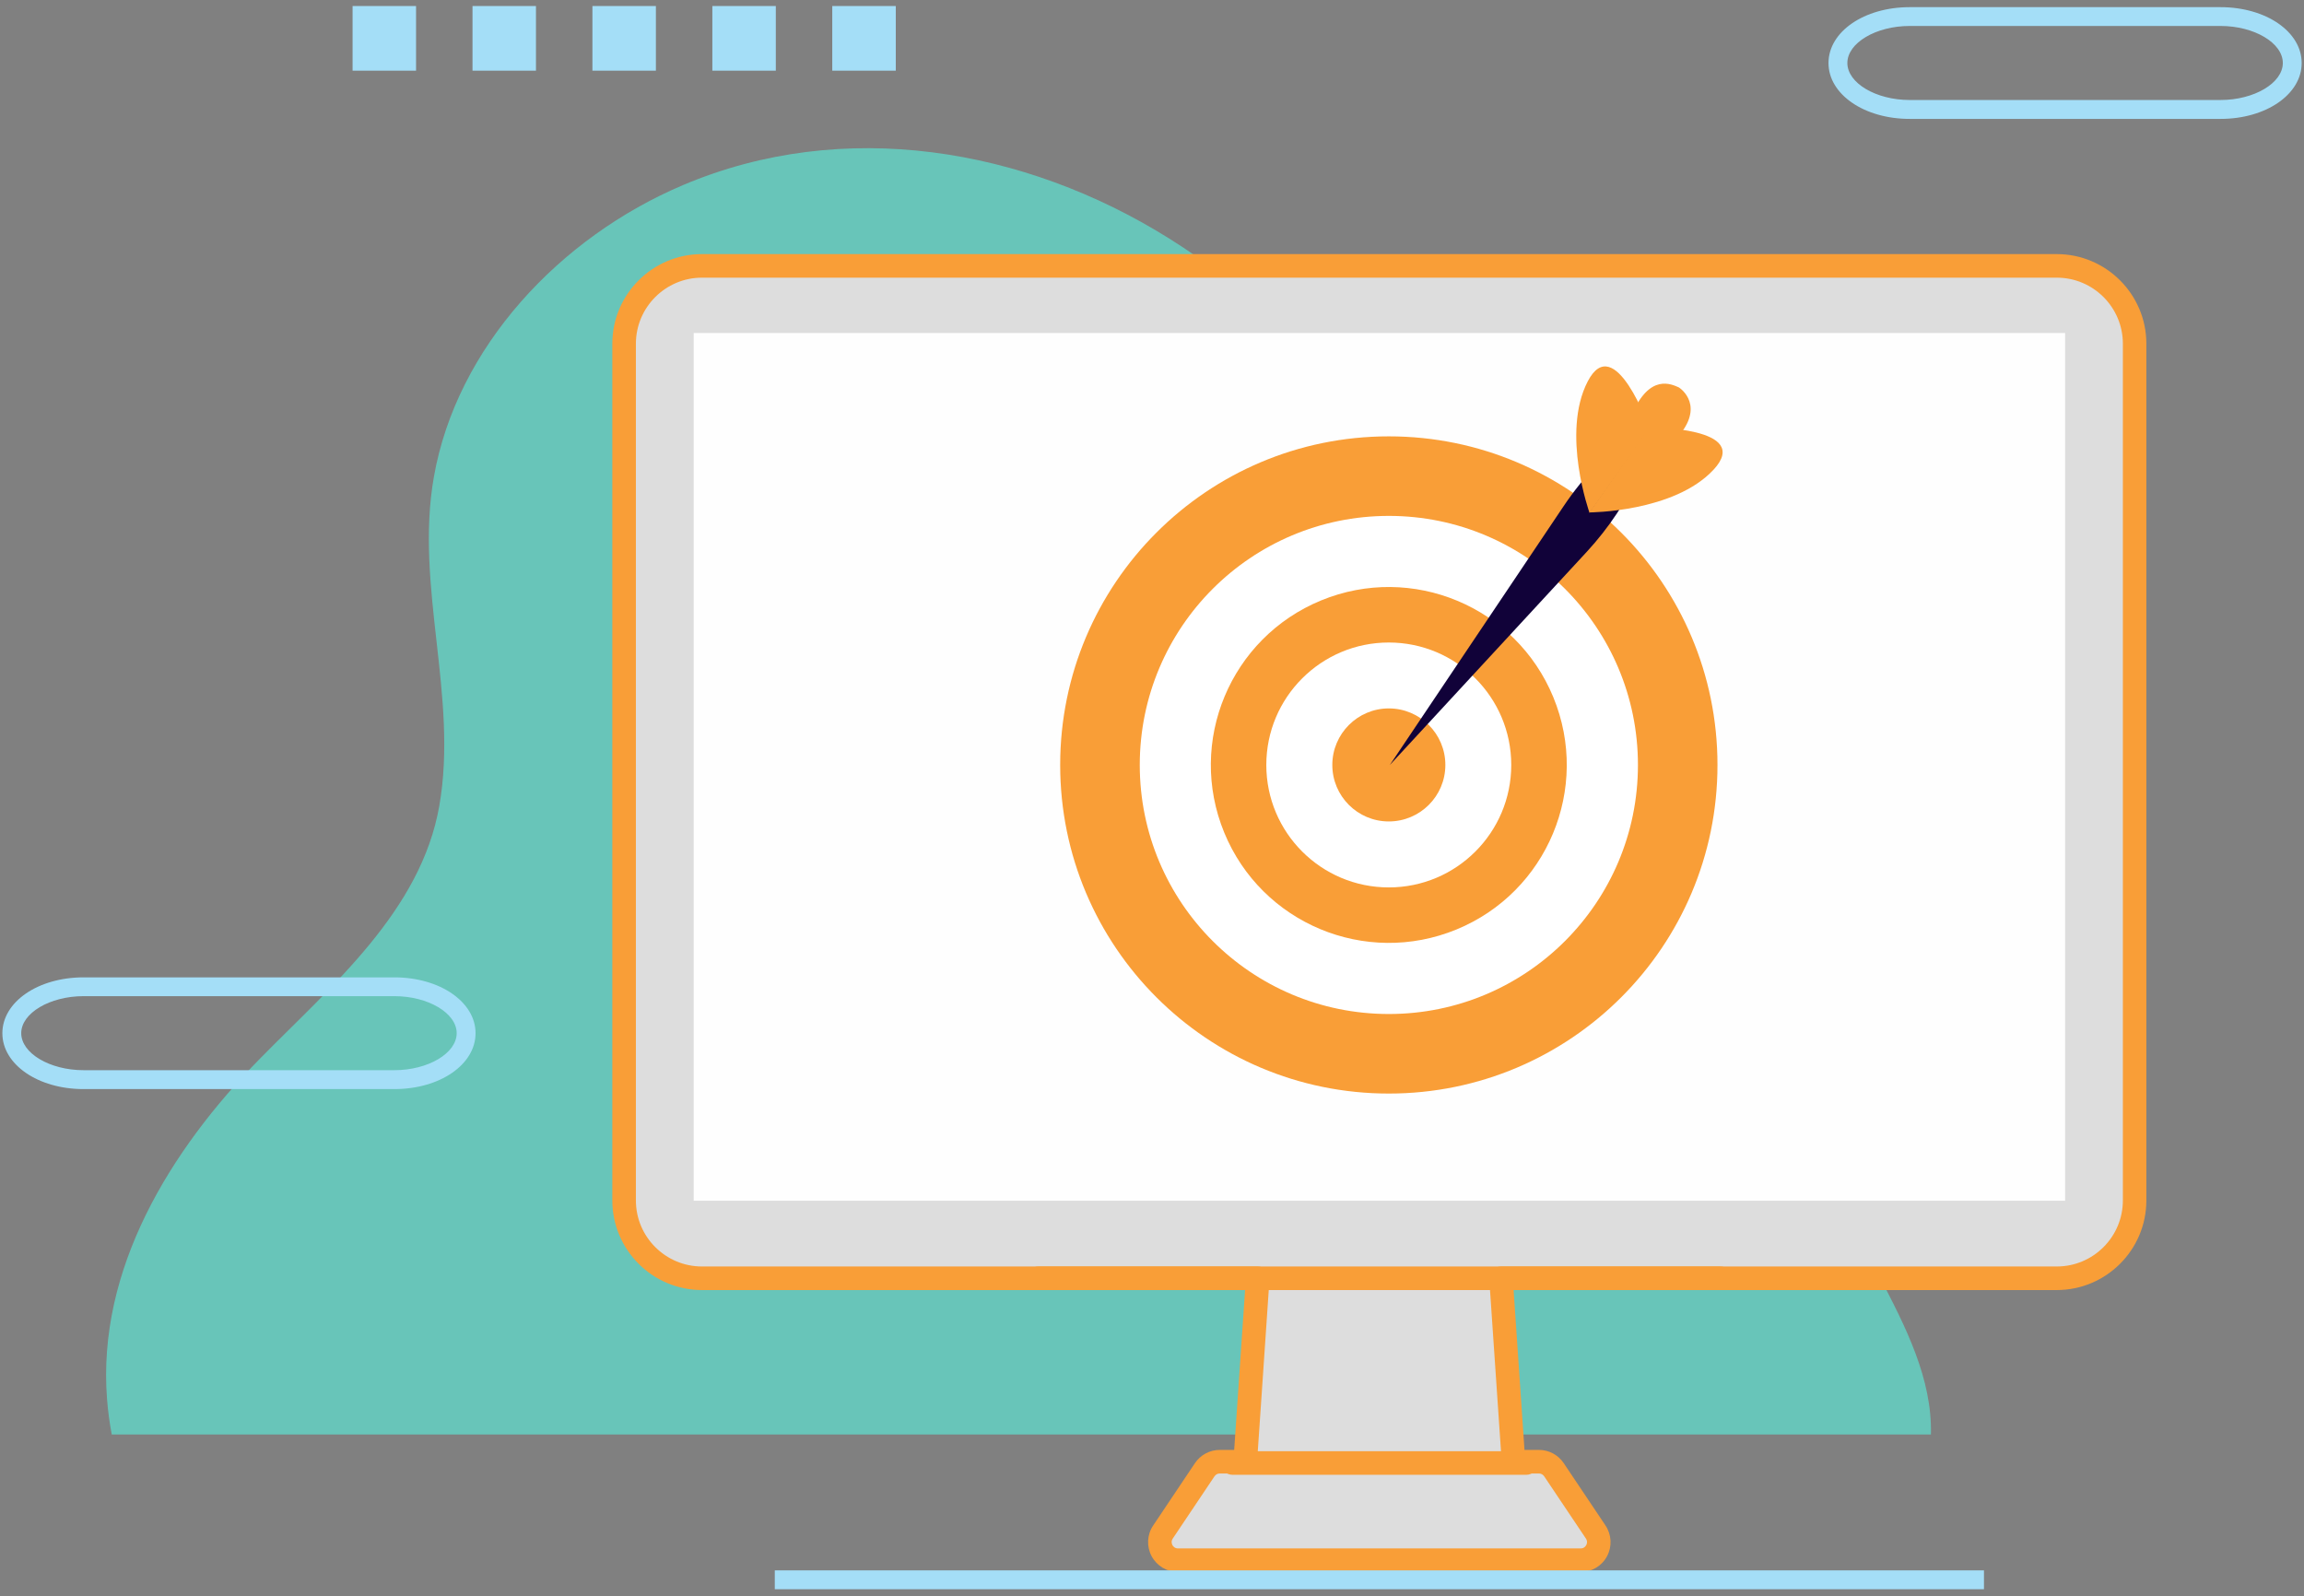
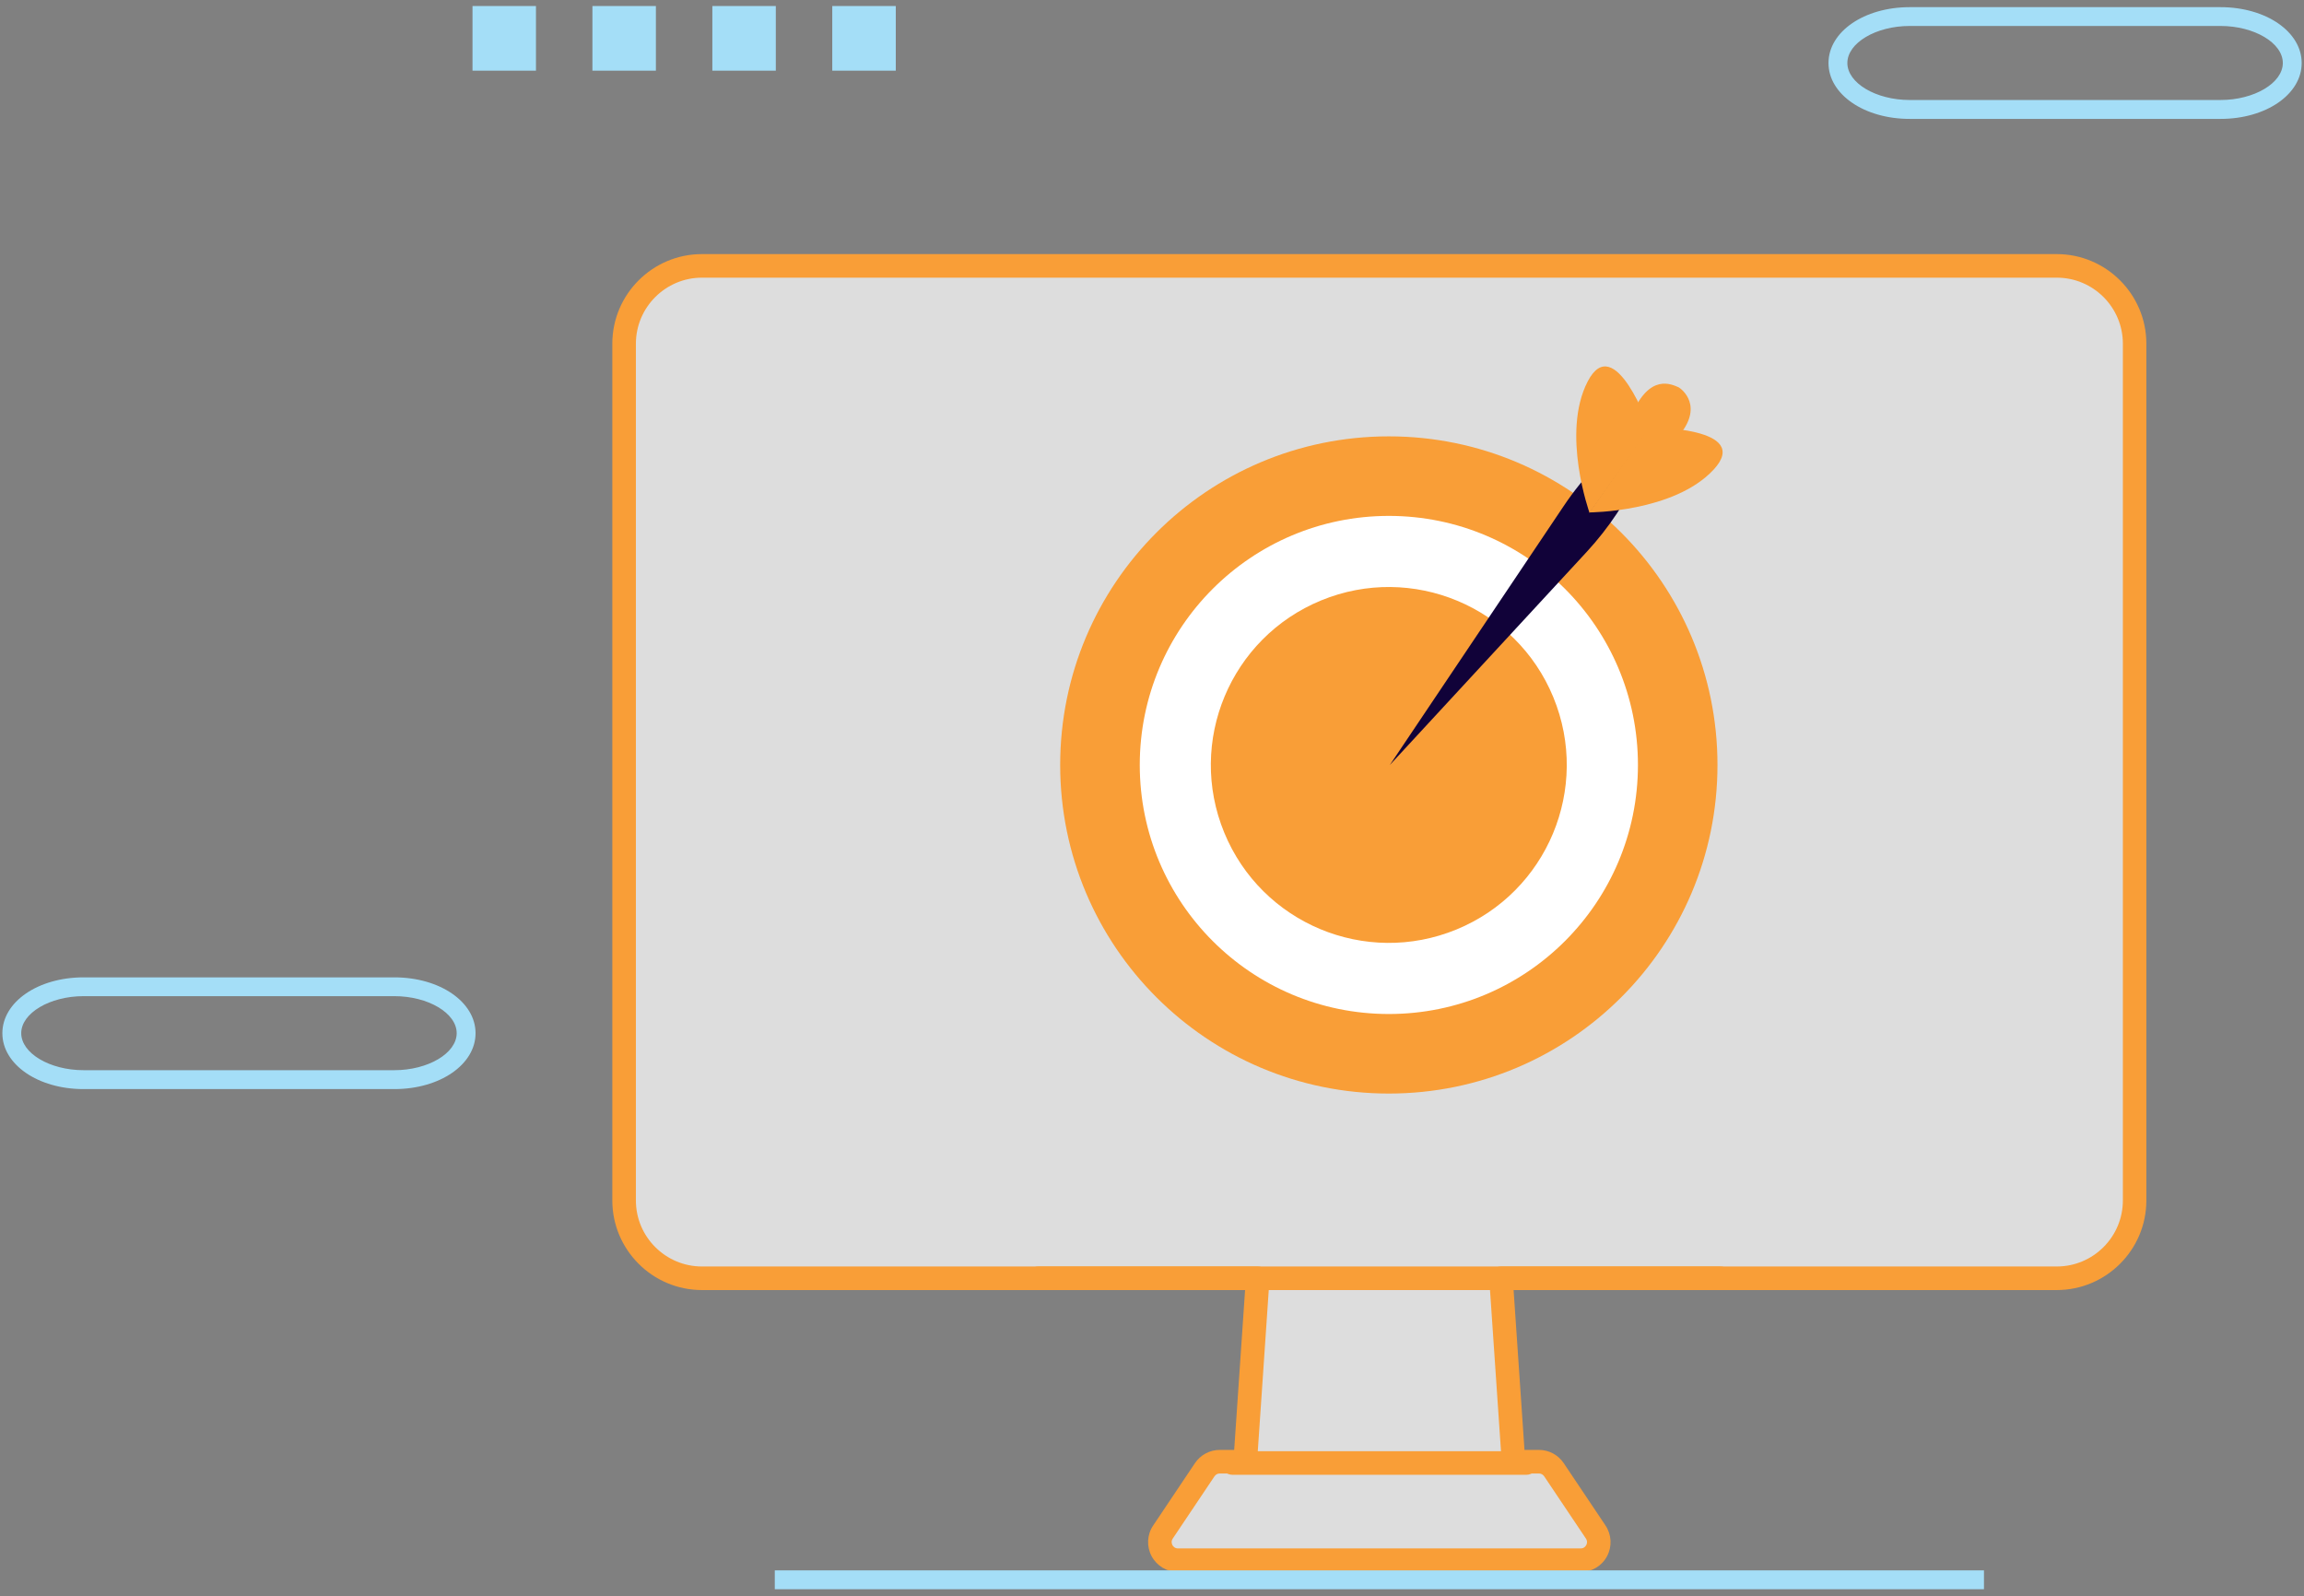
<svg xmlns="http://www.w3.org/2000/svg" width="228" height="158" viewBox="0 0 228 158" fill="none">
  <rect x="0" y="0" width="228" height="158" fill="#808080" stroke="none" />
  <path d="M75.911 95.908C75.304 96.234 74.884 96.538 74.693 96.678C74.702 96.659 74.712 96.64 74.721 96.617C74.921 96.407 75.603 95.674 75.612 95.67C76.513 94.984 76.041 94.251 75.197 94.704C74.357 95.161 73.867 95.562 73.867 95.562C73.867 95.562 75.328 94.139 75.318 93.915C75.299 93.192 74.203 93.266 73.223 94.69C72.364 95.936 73.629 98.11 73.998 98.624C74.362 99.37 75.024 99.72 75.024 99.72L75.248 98.302C75.248 98.302 75.51 97.242 76.326 96.869C77.138 96.496 76.755 95.45 75.911 95.903V95.908Z" fill="#F7A491" />
-   <path d="M11.054 141.977H191.08C191.22 136.485 188.612 131.337 185.83 126.059C181.901 118.607 179.264 111.719 180.081 103.183C180.86 95.04 184.426 88.287 187.37 80.788C192.896 66.723 178.13 60.25 165.68 62.406C160.318 63.335 154.246 64.543 149.136 62.07C141.021 58.145 139.224 48.247 134.558 41.495C129.63 34.364 123.138 28.255 115.667 23.584C101.41 14.666 83.5 11.567 67.586 18.32C55.369 23.5 45.182 34.383 42.932 47.221C41.033 58.052 45.364 68.921 43.474 79.752C41.658 90.14 32.894 97.481 25.736 104.765C16.827 113.819 9.594 125.63 10.592 138.468C10.686 139.677 10.844 140.843 11.059 141.977H11.054Z" fill="#68C5B9" />
  <path d="M203.526 26.314H69.463C65.207 26.314 61.758 29.763 61.758 34.019V118.808C61.758 123.064 65.207 126.512 69.463 126.512H124.459L123.222 144.666H120.707C120.11 144.666 119.554 144.964 119.218 145.459L115.084 151.628C114.286 152.818 115.14 154.414 116.568 154.414H156.421C157.854 154.414 158.703 152.818 157.905 151.628L153.77 145.459C153.439 144.964 152.879 144.666 152.286 144.666H149.771L148.534 126.512H203.531C207.787 126.512 211.236 123.064 211.236 118.808V34.019C211.236 29.763 207.787 26.314 203.531 26.314H203.526Z" fill="#DDDDDD" />
  <path d="M156.424 155.581H116.57C115.478 155.581 114.475 154.979 113.962 154.018C113.448 153.052 113.504 151.89 114.116 150.98L118.25 144.81C118.801 143.989 119.72 143.499 120.705 143.499H122.133L123.211 127.679H69.465C64.574 127.679 60.594 123.698 60.594 118.808V34.019C60.594 29.128 64.574 25.148 69.465 25.148H203.529C208.42 25.148 212.4 29.128 212.4 34.019V118.808C212.4 123.698 208.42 127.679 203.529 127.679H149.783L150.861 143.499H152.289C153.278 143.499 154.193 143.989 154.744 144.81L158.878 150.98C159.485 151.89 159.546 153.052 159.032 154.018C158.519 154.984 157.52 155.581 156.424 155.581ZM120.705 145.832C120.495 145.832 120.304 145.935 120.187 146.108L116.052 152.277C115.866 152.557 115.968 152.818 116.02 152.916C116.071 153.014 116.234 153.248 116.57 153.248H156.424C156.76 153.248 156.918 153.019 156.974 152.916C157.03 152.814 157.128 152.557 156.942 152.277L152.807 146.108C152.69 145.935 152.499 145.832 152.289 145.832H149.774C149.162 145.832 148.654 145.356 148.612 144.745L147.375 126.592C147.352 126.27 147.464 125.952 147.688 125.714C147.907 125.476 148.215 125.346 148.542 125.346H203.538C207.146 125.346 210.076 122.41 210.076 118.808V34.019C210.076 30.412 207.141 27.481 203.538 27.481H69.465C65.862 27.481 62.927 30.416 62.927 34.019V118.808C62.927 122.415 65.862 125.346 69.465 125.346H124.462C124.784 125.346 125.092 125.481 125.316 125.714C125.535 125.952 125.647 126.27 125.628 126.592L124.392 144.745C124.35 145.356 123.841 145.832 123.23 145.832H120.714H120.705Z" fill="#F99E37" />
-   <path d="M204.36 32.955H68.648V118.84H204.36V32.955Z" fill="#FEFEFE" />
  <path d="M170.23 127.679H102.768C102.124 127.679 101.602 127.156 101.602 126.512C101.602 125.868 102.124 125.345 102.768 125.345H170.23C170.874 125.345 171.396 125.868 171.396 126.512C171.396 127.156 170.874 127.679 170.23 127.679Z" fill="#F99E37" />
  <path d="M151.035 145.963H121.971C121.327 145.963 120.805 145.44 120.805 144.796C120.805 144.152 121.327 143.629 121.971 143.629H151.035C151.679 143.629 152.202 144.152 152.202 144.796C152.202 145.44 151.679 145.963 151.035 145.963Z" fill="#F99E37" />
  <path d="M196.33 155.422H76.672V157.289H196.33V155.422Z" fill="#A4DEF7" />
  <path d="M219.735 11.768H188.981C184.478 11.768 180.945 9.337 180.945 6.238C180.945 3.14 184.473 0.708 188.981 0.708H219.735C224.238 0.708 227.771 3.14 227.771 6.238C227.771 9.337 224.243 11.768 219.735 11.768ZM188.981 2.57C185.64 2.57 182.812 4.25 182.812 6.234C182.812 8.217 185.635 9.897 188.981 9.897H219.735C223.076 9.897 225.904 8.217 225.904 6.234C225.904 4.25 223.081 2.57 219.735 2.57H188.981Z" fill="#A4DEF7" />
  <path d="M39.024 107.789H8.27C3.767 107.789 0.234 105.358 0.234 102.259C0.234 99.161 3.762 96.73 8.27 96.73H39.024C43.527 96.73 47.06 99.161 47.06 102.259C47.06 105.358 43.532 107.789 39.024 107.789ZM8.27 98.591C4.929 98.591 2.101 100.271 2.101 102.255C2.101 104.238 4.924 105.918 8.27 105.918H39.024C42.365 105.918 45.193 104.238 45.193 102.255C45.193 100.271 42.37 98.591 39.024 98.591H8.27Z" fill="#A4DEF7" />
-   <path d="M41.172 0.596H34.891V6.994H41.172V0.596Z" fill="#A4DEF7" />
  <path d="M53.039 0.596H46.758V6.994H53.039V0.596Z" fill="#A4DEF7" />
  <path d="M64.906 0.596H58.625V6.994H64.906V0.596Z" fill="#A4DEF7" />
  <path d="M76.773 0.596H70.492V6.994H76.773V0.596Z" fill="#A4DEF7" />
  <path d="M88.645 0.596H82.359V6.994H88.645V0.596Z" fill="#A4DEF7" />
  <path d="M137.436 108.231C155.397 108.231 169.958 93.67 169.958 75.709C169.958 57.748 155.397 43.187 137.436 43.187C119.475 43.187 104.914 57.748 104.914 75.709C104.914 93.67 119.475 108.231 137.436 108.231Z" fill="#F99E37" />
  <path d="M137.438 100.358C151.052 100.358 162.088 89.322 162.088 75.709C162.088 62.095 151.052 51.059 137.438 51.059C123.825 51.059 112.789 62.095 112.789 75.709C112.789 89.322 123.825 100.358 137.438 100.358Z" fill="white" />
  <path d="M144.129 91.993C153.122 88.296 157.416 78.007 153.718 69.013C150.02 60.019 139.732 55.726 130.738 59.424C121.744 63.122 117.451 73.41 121.149 82.404C124.846 91.398 135.135 95.691 144.129 91.993Z" fill="#F99E37" />
-   <path d="M149.551 75.709C149.551 82.401 144.124 87.829 137.432 87.829C130.74 87.829 125.312 82.401 125.312 75.709C125.312 69.017 130.74 63.59 137.432 63.59C144.124 63.59 149.551 69.017 149.551 75.709Z" fill="white" />
  <path d="M143.03 75.709C143.03 78.798 140.524 81.299 137.434 81.299C134.345 81.299 131.844 78.793 131.844 75.709C131.844 72.624 134.35 70.113 137.434 70.113C140.519 70.113 143.03 72.619 143.03 75.709Z" fill="#F99E37" />
  <path d="M166.128 38.338C165.437 38.044 163.239 36.896 161.47 41.073C159.786 45.049 158.008 50.434 158.008 50.434C158.008 50.434 162.385 46.827 165.484 43.822C168.736 40.667 166.772 38.754 166.128 38.338Z" fill="#F99E37" />
  <path d="M162.37 41.526L158.161 45.861C156.892 47.168 155.744 48.586 154.731 50.098L137.539 75.709L157.018 54.62C159.216 52.24 161.017 49.524 162.356 46.58L163.999 42.963C163.36 42.613 162.809 42.118 162.37 41.53V41.526Z" fill="#110239" />
  <path d="M157.299 50.761C157.299 50.761 154.466 42.865 157.117 37.751C159.768 32.636 163.226 42.375 163.226 42.375L157.299 50.761Z" fill="#F99E37" />
  <path d="M157.281 50.715C157.281 50.715 165.672 50.701 169.583 46.473C173.493 42.245 163.161 42.296 163.161 42.296L157.281 50.715Z" fill="#F99E37" />
</svg>